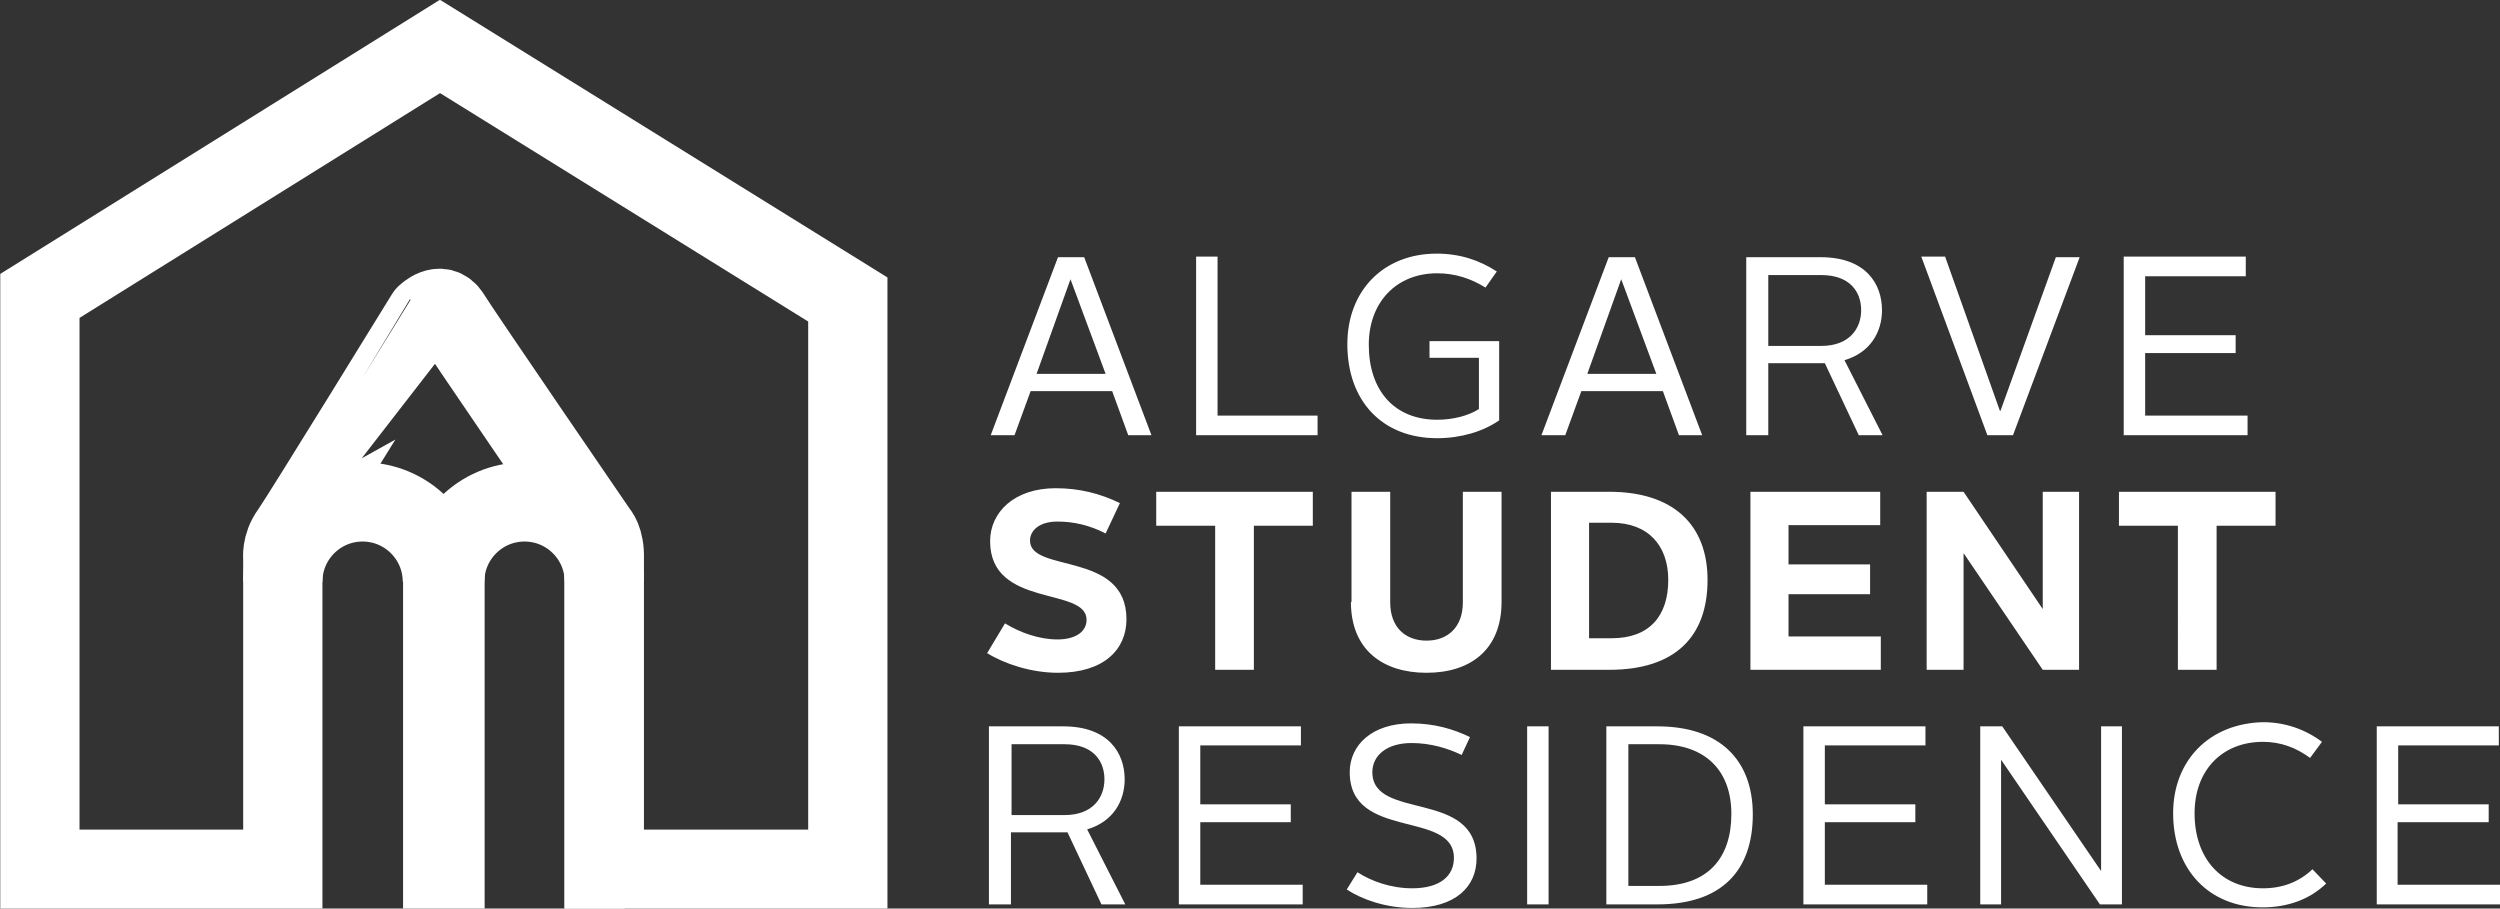
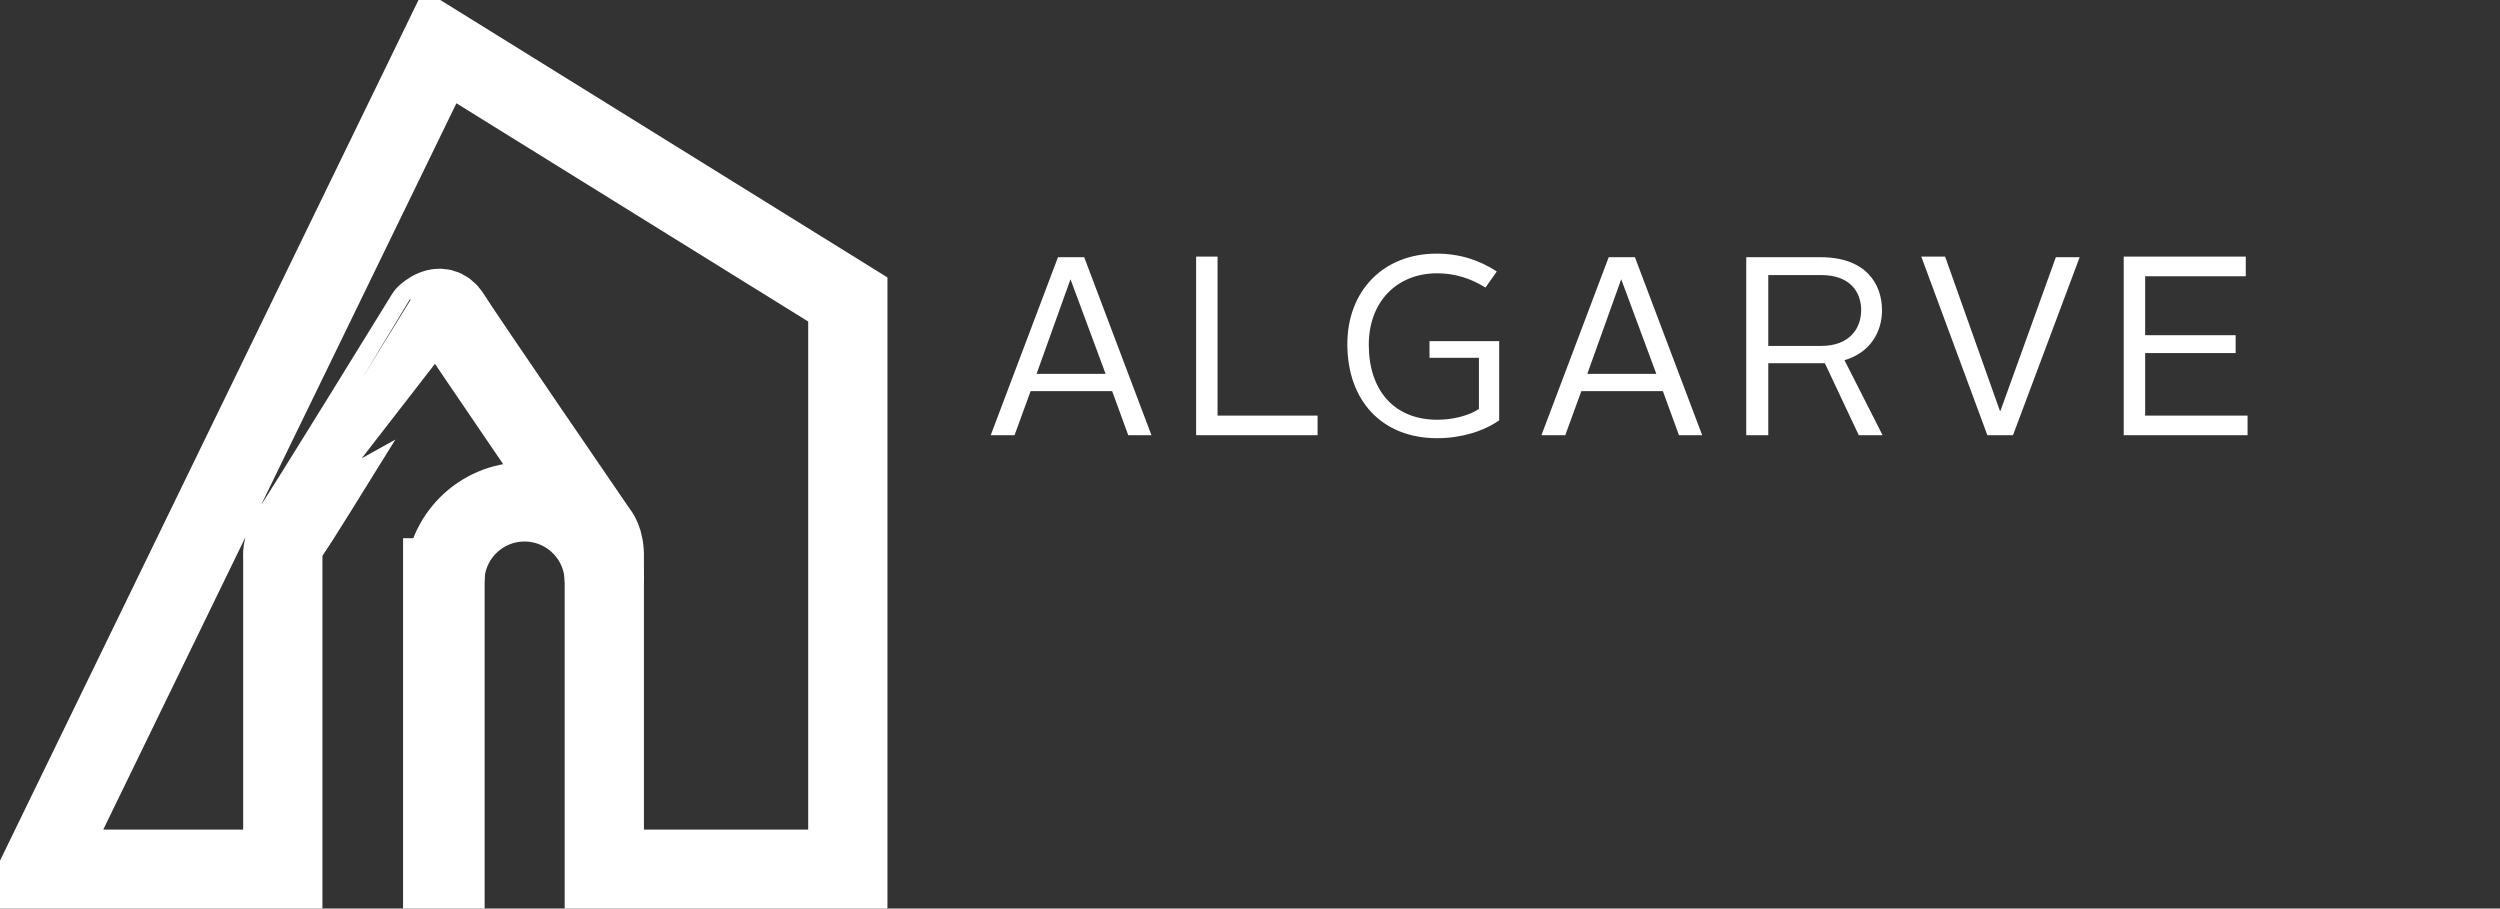
<svg xmlns="http://www.w3.org/2000/svg" version="1.1" id="Layer_1" x="0px" y="0px" viewBox="0 0 419.9 152.6" style="enable-background:new 0 0 419.9 152.6;" xml:space="preserve">
  <rect x="0" y="0" width="419.9" height="152.6" fill="#333333" stroke="none" />
  <style type="text/css">
	.st0{fill:none;stroke:#FFFFFF;stroke-width:13.312;}
	.st1{fill:#1798D5;}
	.st2{fill:#FFFFFF;}
</style>
-   <path class="st0" d="M100.4,89.4c0,0-23.3-34-24.8-36.5c-1.6-2.5-4.1,0-4.1,0S50.4,87.2,48.8,89.4c-1.6,2.2-1.3,4.4-1.3,4.4V146H6.7  V49.7L73.9,7.8l68.5,42.5V146h-40.9V93.8C101.6,90.6,100.4,89.4,100.4,89.4z" />
-   <path class="st1" d="M47.5,91.6" />
-   <path class="st0" d="M74.3,97.7c0-7.4-6-13.4-13.4-13.4c-7.4,0-13.4,6-13.4,13.4" />
+   <path class="st0" d="M100.4,89.4c0,0-23.3-34-24.8-36.5c-1.6-2.5-4.1,0-4.1,0S50.4,87.2,48.8,89.4c-1.6,2.2-1.3,4.4-1.3,4.4V146H6.7  L73.9,7.8l68.5,42.5V146h-40.9V93.8C101.6,90.6,100.4,89.4,100.4,89.4z" />
  <path class="st0" d="M101.5,97.7c0-7.4-6-13.4-13.4-13.4c-7.4,0-13.4,6-13.4,13.4" />
  <rect x="67.7" y="90.4" class="st2" width="13.7" height="62.3" />
-   <rect x="94.8" y="90.4" class="st2" width="10.1" height="62.3" />
-   <path class="st2" d="M399.1,151.9h20.8v-3.3h-17.2v-10.5H418v-3h-15.2v-9.9h16.9V122h-20.5V151.9z M365,136.6c0,9.4,6,15.8,15,15.8  c4.2,0,7.9-1.3,10.7-4l-2.3-2.4c-2.2,2.1-5,3.2-8.3,3.2c-7,0-11.5-5-11.5-12.6c0-7.2,4.6-12,11.5-12c3,0,5.6,1,7.9,2.7l2-2.7  c-2.8-2.1-6.2-3.3-9.9-3.3C371.1,121.5,365,127.7,365,136.6 M332.6,151.9h3.5v-24.3l16.6,24.3h3.7V122h-3.5v24.3L336.3,122h-3.7  V151.9z M302.9,151.9h20.8v-3.3h-17.2v-10.5h15.2v-3h-15.2v-9.9h16.9V122h-20.5V151.9z M273.5,148.8v-23.8h5.2  c7.8,0,12.1,4.5,12.1,11.7c0,7.5-4,12.1-12.1,12.1H273.5z M269.8,151.9h8.6c10.8,0,16-5.7,16-15.1c0-9.2-5.6-14.8-16-14.8h-8.6  V151.9z M256.5,151.9h3.6V122h-3.6V151.9z M226.2,149.4c2.6,1.7,6.6,3.1,11,3.1c7.3,0,10.8-3.6,10.8-8.3c0-11.7-17.5-6.3-17.5-14.5  c0-2.8,2.4-4.9,6.6-4.9c3.2,0,6.1,0.9,8.4,2l1.4-3c-2.7-1.3-5.9-2.3-9.9-2.3c-6.5,0-10.3,3.6-10.3,8.2c0,11.5,17.5,6.3,17.5,14.4  c0,3-2.3,5.1-7,5.1c-3.6,0-6.9-1.2-9.2-2.7L226.2,149.4z M198,151.9h20.8v-3.3h-17.2v-10.5h15.2v-3h-15.2v-9.9h16.9V122H198V151.9z   M169.9,136.9v-11.9h8.9c4.8,0,6.7,2.8,6.7,5.9c0,3-1.9,6-6.7,6H169.9z M166.2,151.9h3.6v-12.1h9h0.5l5.7,12.1h4l-6.4-12.6  c4.4-1.3,6.3-4.8,6.3-8.4c0-4.4-2.7-8.9-10.3-8.9h-12.5V151.9z" />
-   <path class="st2" d="M365.8,112.5h6.5V88.3h9.9v-5.7h-26.3v5.7h9.9V112.5z M323.6,112.5h6.2V92.9l13.3,19.6h6.1V82.6h-6.1v19.7  l-13.3-19.7h-6.2V112.5z M293.9,112.5h22v-5.6h-15.5v-7.1h13.7v-5h-13.7v-6.6h15.4v-5.6h-21.8V112.5z M266.9,107.2V87.8h3.8  c6.1,0,9.5,3.8,9.5,9.6c0,6.1-3.2,9.8-9.5,9.8H266.9z M260.5,112.5h9.8c11.1,0,16.5-5.6,16.5-15.1c0-9.3-5.8-14.8-16.5-14.8h-9.8  V112.5z M226.9,101.1c0,8,5.3,11.9,12.7,11.9s12.6-3.9,12.6-11.9V82.6h-6.5v18.6c0,4.1-2.5,6.4-6.1,6.4c-3.6,0-6.1-2.3-6.1-6.4V82.6  h-6.5V101.1z M204.1,112.5h6.5V88.3h9.9v-5.7h-26.3v5.7h9.9V112.5z M165.8,109.7c2.9,1.8,7.4,3.3,11.9,3.3c7.7,0,11.5-3.9,11.5-9  c0-11.5-16.2-7.7-16.2-13.2c0-1.8,1.7-3.2,4.6-3.2c2.7,0,5.4,0.6,8.1,2l2.4-5.1c-3.3-1.6-6.8-2.5-10.8-2.5c-6.9,0-11,4-11,8.9  c0,11.3,16.2,7.6,16.2,13.2c0,1.9-1.7,3.3-4.9,3.3c-3,0-6.2-1.1-8.8-2.7L165.8,109.7z" />
  <path class="st2" d="M356.7,73.1h20.8v-3.3h-17.2V59.3h15.2v-3h-15.2v-9.9h16.9v-3.3h-20.5V73.1z M333.8,73.1h4.3l11.2-29.9h-4  L336,69h-0.1l-9.2-25.9h-4L333.8,73.1z M297,58.1V46.2h8.9c4.8,0,6.7,2.8,6.7,5.9c0,3-1.9,6-6.7,6H297z M293.4,73.1h3.6V61h9h0.5  l5.7,12.1h4l-6.4-12.6c4.4-1.3,6.3-4.8,6.3-8.4c0-4.4-2.7-8.9-10.3-8.9h-12.5V73.1z M272.3,46.9L272.3,46.9l5.9,15.9h-11.6  L272.3,46.9z M258.9,73.1h4l2.7-7.4h13.7l2.7,7.4h3.9l-11.3-29.9h-4.4L258.9,73.1z M226.3,57.8c0,9.5,5.8,15.8,15.1,15.8  c3.9,0,7.7-1.1,10.4-3V57.3h-11.7v2.8h8.3v8.6c-1.7,1.1-4.3,1.8-7,1.8c-7.2,0-11.5-4.9-11.5-12.6c0-7.1,4.6-12,11.5-12  c3,0,5.7,0.9,8.1,2.4l1.9-2.7c-2.9-1.9-6.2-3-10.1-3C232.3,42.6,226.3,48.9,226.3,57.8 M200.9,73.1h20.4v-3.3h-16.8V43.1h-3.6V73.1z   M179.8,46.9L179.8,46.9l5.9,15.9h-11.6L179.8,46.9z M166.4,73.1h4l2.7-7.4h13.7l2.7,7.4h3.9l-11.3-29.9h-4.4L166.4,73.1z" />
</svg>